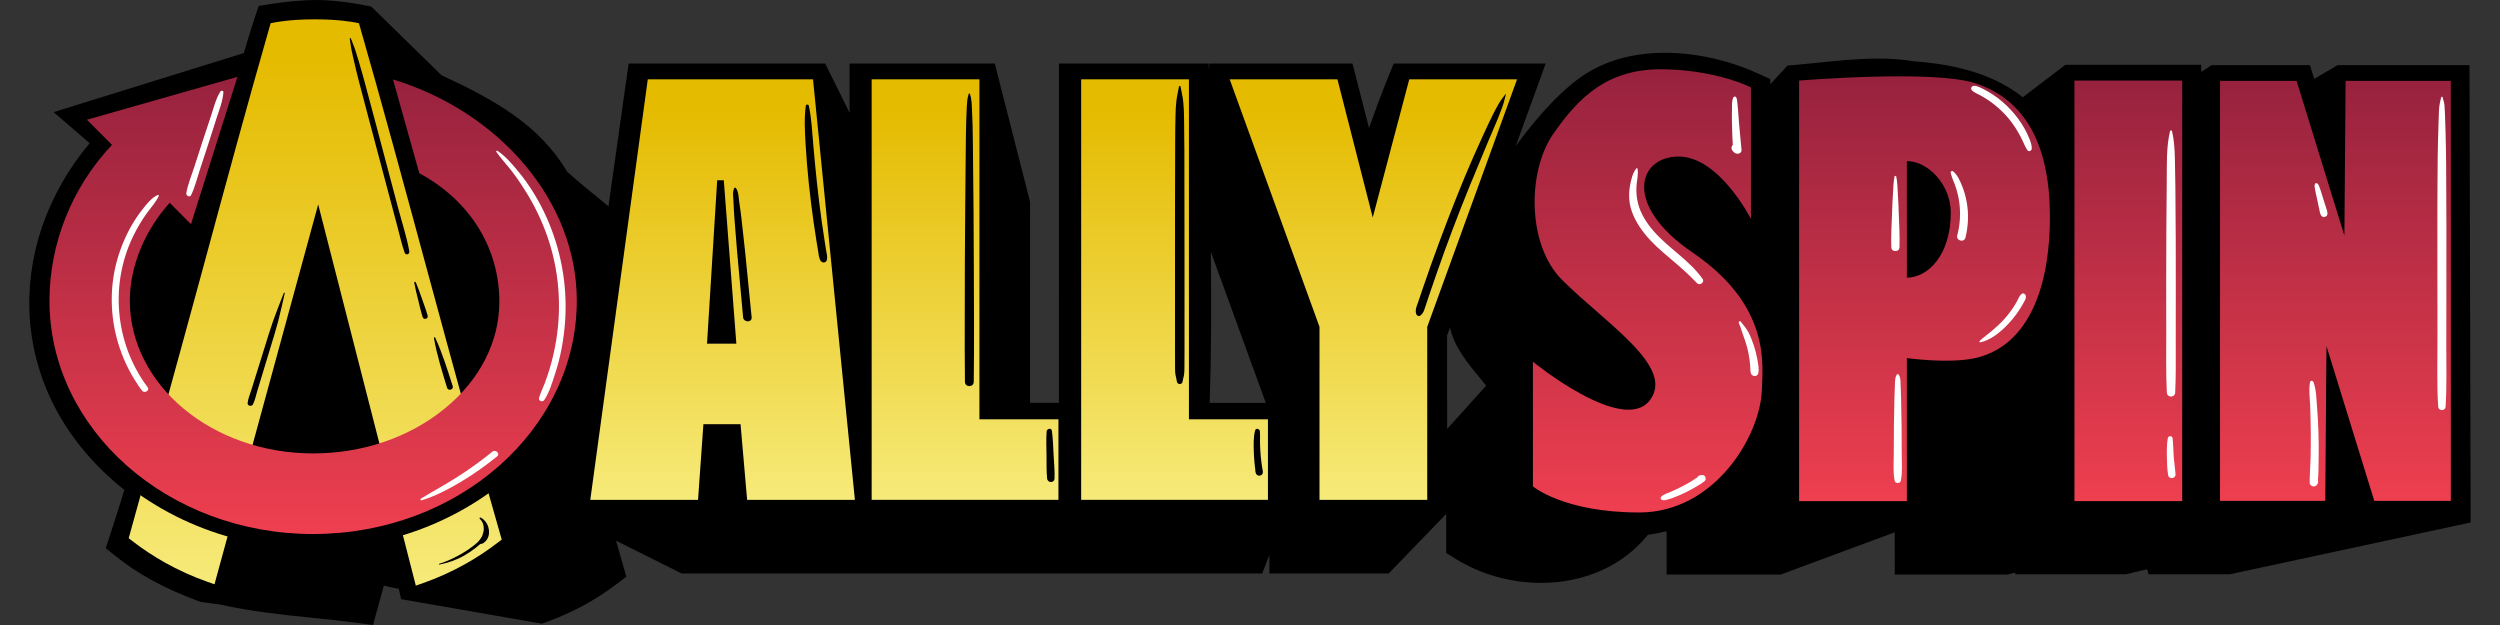
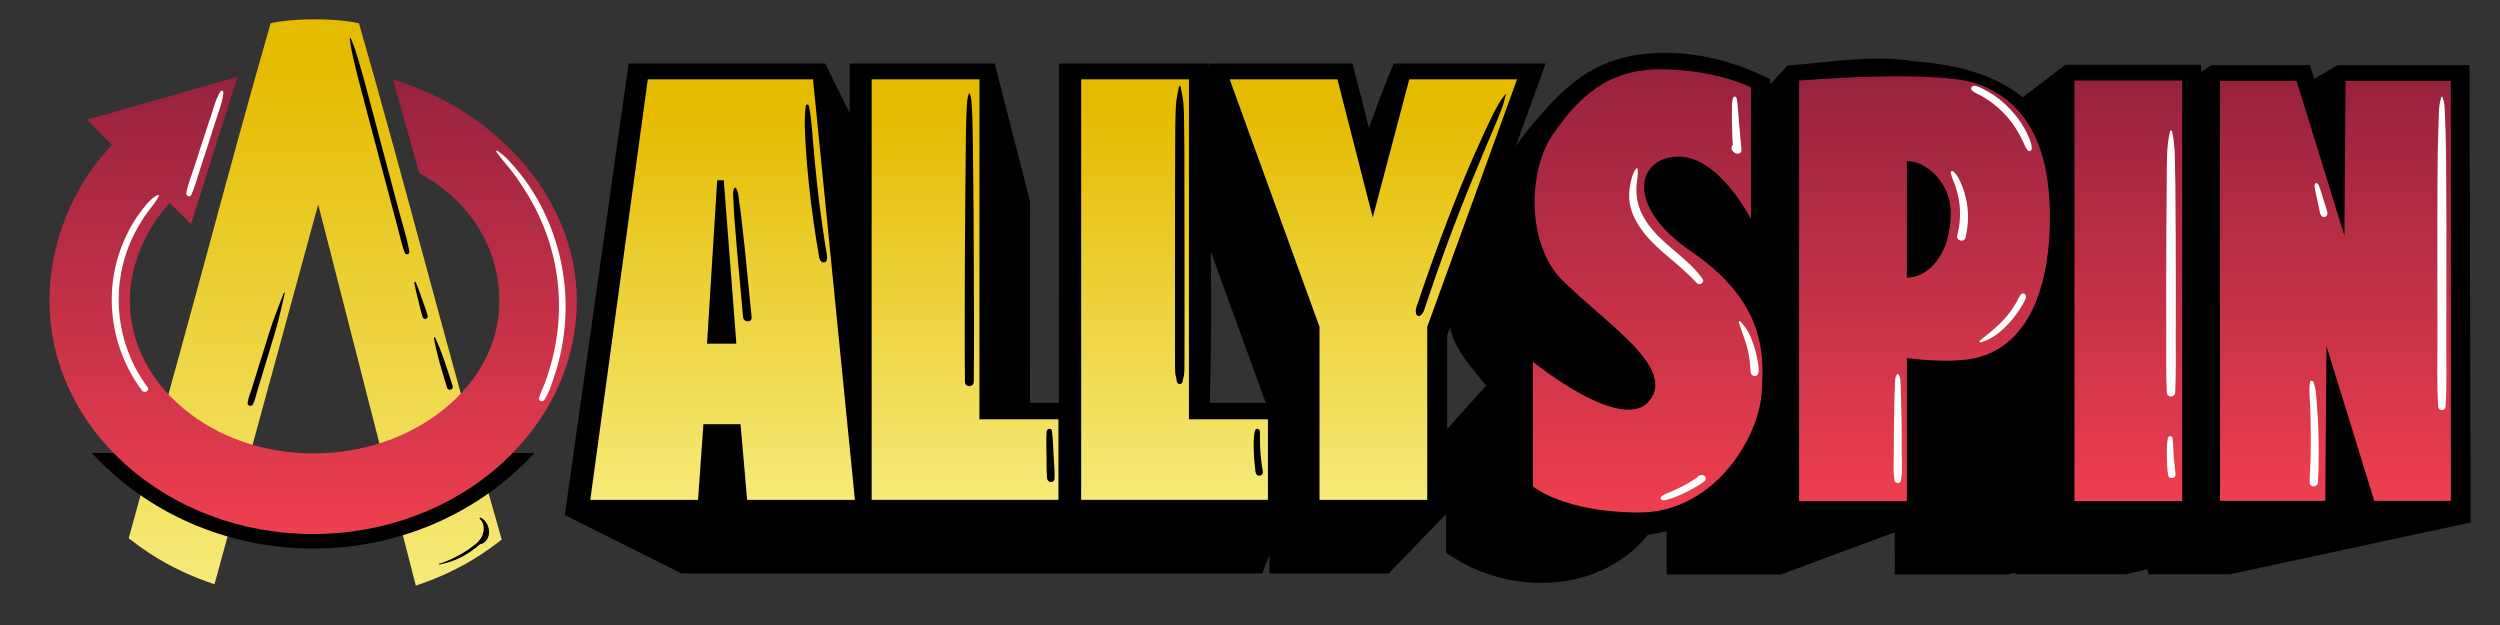
<svg xmlns="http://www.w3.org/2000/svg" width="200" height="50" viewBox="0 0 200 50" fill="none">
  <rect x="0" y="0" width="200" height="50" fill="#333333" stroke="none" />
  <g clip-path="url(#clip0_1_12842)">
-     <path d="M50.826 41.429V18.429C49.4 16.955 46.857 15.118 45.365 13.725C43.117 9.953 39.531 7.976 35.32 6.019L29.7 0.523C29.7 0.523 27.187 -0.022 25.22 -0C23.062 0.023 20.692 0.476 20.692 0.476C20.692 0.476 19.969 2.62 19.505 4.244L4.288 8.97L7.175 11.457C0.252 19.687 0.419 31.629 9.948 39.193C9.685 40.114 8.46 43.858 8.46 43.858L9.191 44.446C11.026 45.925 13.167 47.09 15.923 48.107L16.069 48.161L17.623 48.365C20.046 48.916 22.57 49.176 25.01 49.427C26.22 49.551 27.431 49.676 28.631 49.837L29.841 50L30.711 46.845C31.284 46.98 31.302 47.002 31.902 47.101L32.093 47.933L43.356 49.895L43.707 49.766C45.777 49.019 47.672 47.991 49.342 46.715L50.106 46.133C50.106 46.133 49.406 43.689 49.193 42.929C49.77 42.461 50.313 41.961 50.824 41.431L50.826 41.429Z" fill="black" />
    <path d="M25.457 16.348L17.16 46.742L16.621 46.554C15.434 46.137 14.275 45.614 13.18 44.998C12.277 44.491 11.405 43.914 10.584 43.281L10.295 43.058C10.295 43.058 14.29 28.652 16.135 21.835C17.983 15.013 19.893 7.961 21.563 2.17L21.653 1.856L21.974 1.794C22.025 1.783 23.257 1.549 25.008 1.549H25.183H25.359C27.108 1.549 28.34 1.783 28.393 1.794L28.714 1.856L28.804 2.17C30.474 7.961 32.384 15.013 34.232 21.835C36.077 28.652 38.37 37.034 40.038 42.815L40.138 43.165L39.849 43.388C39.028 44.021 38.156 44.599 37.253 45.105C36.158 45.721 34.999 46.245 33.812 46.661L33.265 46.852L25.453 16.346L25.457 16.348Z" fill="url(#paint0_linear_1_12842)" />
    <path d="M31.503 36.24C29.495 36.946 27.316 37.335 25.051 37.335C22.786 37.335 20.645 36.946 18.672 36.24H7.352C11.649 40.919 17.989 43.882 25.051 43.882C32.112 43.882 38.453 40.919 42.749 36.24H31.505H31.503Z" fill="black" />
    <path d="M25.051 42.723C13.419 42.723 3.958 34.348 3.958 24.052C3.958 19.521 5.738 14.983 8.96 11.59L6.952 9.579L18.996 6.148L15.277 17.933L13.577 16.223C11.623 18.378 10.385 21.264 10.385 24.052C10.385 30.79 16.965 36.273 25.051 36.273C29.003 36.273 32.739 35 35.572 32.689C38.393 30.388 39.948 27.346 39.948 24.125C39.948 19.991 37.749 16.135 33.545 13.858L31.438 6.354C39.952 8.951 46.143 16.086 46.143 24.049C46.143 34.343 36.68 42.721 25.051 42.721V42.723Z" fill="url(#paint1_linear_1_12842)" />
    <path d="M197.564 5.208H187.013L185.137 6.311L184.793 5.208H176.93L176.098 5.753V5.185H165.23L161.819 7.781C159.755 6.12 156.883 5.174 153.1 4.903C152.24 4.758 151.31 4.687 150.256 4.687C148.637 4.687 147.014 4.854 145.446 5.015C144.837 5.077 144.238 5.139 143.656 5.189L143.002 5.242L141.627 6.74V6.324L140.632 5.876C138.28 4.809 135.647 4.223 133.216 4.223C130.784 4.223 128.727 4.766 126.973 5.835C125.16 6.94 123.105 9.144 121.259 11.684L123.654 5.082H111.495L111.067 6.135C110.519 7.485 110.008 8.861 109.521 10.236L108.199 5.082H96.754L96.7 5.594V5.082H84.716L84.712 32.225H82.402L82.406 16.148L79.581 5.082H67.969V9.036L66.016 5.082H50.29L45.185 41.21L54.531 45.878H100.973L101.553 44.408V45.878H111.095L115.693 41.118V44.238L116.497 44.734C118.477 45.959 120.887 46.631 123.28 46.631C126.781 46.631 129.85 45.24 131.828 42.79C132.339 42.719 132.839 42.62 133.331 42.498V45.961H142.463L151.577 42.584L151.581 45.961H160.632L161.226 45.8V45.942H170.084L171.767 45.541L171.891 45.942H178.386L197.652 41.798L197.56 5.202L197.564 5.208ZM96.777 32.232C96.91 28.208 96.908 24.152 96.867 20.14L101.264 32.232H96.777ZM115.772 34.316L115.767 26.837L115.994 26.21C116.366 27.77 117.326 28.957 118.526 30.403C118.644 30.545 118.768 30.693 118.894 30.848L115.772 34.318V34.316Z" fill="black" />
    <path d="M140.074 6.991V17.511C140.074 17.511 137.544 12.524 134.291 12.524C131.039 12.524 129.811 16.395 135.406 20.202C141.672 24.463 141.009 29.148 140.949 31.174C140.84 34.831 137.198 40.998 131.144 40.998C125.089 40.998 122.634 38.912 122.634 38.912V28.938C122.634 28.938 129.845 34.824 131.986 32.021C134.02 29.36 128.582 25.976 124.982 22.41C122.149 19.601 122.181 13.704 124.26 10.712C126.338 7.721 128.656 5.453 133.145 5.543C137.463 5.631 140.074 6.994 140.074 6.994V6.991Z" fill="url(#paint2_linear_1_12842)" />
    <path d="M68.39 39.987H59.77L59.244 33.934H56.273L55.843 39.987H47.223L51.823 6.346H65.041L68.392 39.987H68.39ZM58.908 27.491L57.903 14.421H57.375L56.562 27.491H58.908Z" fill="url(#paint3_linear_1_12842)" />
    <path d="M84.675 39.987H69.733V6.346H78.354V33.545H84.675V39.987Z" fill="url(#paint4_linear_1_12842)" />
    <path d="M101.435 39.987H86.493V6.346H95.114V33.545H101.435V39.987Z" fill="url(#paint5_linear_1_12842)" />
    <path d="M121.364 6.346L114.179 26.146V39.987H105.56V26.146L98.375 6.346H106.995L109.82 17.401L112.741 6.346H121.362H121.364Z" fill="url(#paint6_linear_1_12842)" />
    <path d="M158.006 28.648C155.912 29.116 152.548 28.648 152.548 28.648V40.088H143.928V6.446C143.928 6.446 154.599 5.558 157.999 6.652C162.507 8.103 164.15 12.397 163.983 18.135C163.827 23.483 162.037 27.747 158.008 28.648H158.006ZM156.062 17.013C156.062 14.77 154.242 12.888 152.548 12.888V22.212C154.242 22.212 156.062 20.401 156.062 17.013Z" fill="url(#paint7_linear_1_12842)" />
    <path d="M174.577 40.088H165.957V6.446H174.577V40.088Z" fill="url(#paint8_linear_1_12842)" />
    <path d="M196.065 40.067H189.943L186.117 27.685L186.021 40.067H177.603V6.468H183.726L187.552 18.854L187.648 6.468H196.065V40.067Z" fill="url(#paint9_linear_1_12842)" />
    <path d="M195.3 7.775C195.197 8.142 195.135 8.479 195.116 8.861C195.097 9.288 195.086 9.717 195.073 10.146C195.045 10.948 195.028 11.751 195.017 12.556C194.998 14.18 194.992 15.803 194.99 17.427C194.983 20.64 194.998 23.85 194.998 27.062C194.998 28.88 194.94 30.708 195.054 32.521C195.077 32.906 195.625 32.906 195.648 32.521C195.751 30.901 195.704 29.273 195.704 27.65C195.704 26.028 195.706 24.403 195.71 22.779C195.717 19.567 195.717 16.356 195.691 13.144C195.683 12.251 195.668 11.358 195.642 10.468C195.629 10.004 195.61 9.541 195.595 9.075C195.588 8.861 195.576 8.648 195.559 8.433C195.541 8.206 195.467 7.996 195.405 7.777C195.39 7.723 195.313 7.723 195.298 7.777L195.3 7.775Z" fill="white" />
    <path d="M120.449 7.517C120.271 7.768 120.066 8.004 119.914 8.27C119.754 8.552 119.598 8.835 119.452 9.124C119.174 9.672 118.92 10.232 118.663 10.79C118.143 11.916 117.639 13.049 117.164 14.195C116.21 16.5 115.321 18.837 114.48 21.187C114.249 21.831 114.025 22.476 113.804 23.125C113.693 23.448 113.584 23.773 113.477 24.097C113.37 24.421 113.182 24.766 113.295 25.12C113.334 25.242 113.496 25.339 113.616 25.251C113.868 25.064 113.92 24.856 114.016 24.564C114.119 24.255 114.221 23.948 114.324 23.64C114.521 23.056 114.722 22.474 114.925 21.893C115.336 20.715 115.761 19.541 116.202 18.373C117.081 16.039 118.043 13.734 119.003 11.434C119.266 10.805 119.546 10.18 119.803 9.549C119.931 9.234 120.053 8.918 120.173 8.601C120.305 8.251 120.38 7.891 120.477 7.53C120.481 7.513 120.459 7.504 120.449 7.519V7.517Z" fill="black" />
    <path d="M138.678 7.781C138.53 8.037 138.564 8.449 138.558 8.736C138.549 9.101 138.547 9.468 138.556 9.833C138.571 10.549 138.59 11.268 138.663 11.981L139.161 11.693C139.067 11.635 138.973 11.595 138.868 11.558C138.571 11.448 138.427 11.841 138.588 12.041C138.641 12.107 138.693 12.161 138.759 12.217C138.956 12.382 139.351 12.296 139.323 11.981C139.261 11.264 139.176 10.549 139.122 9.833C139.095 9.481 139.067 9.129 139.041 8.777C139.028 8.601 139.011 8.425 138.992 8.249C138.975 8.09 138.973 7.921 138.889 7.781C138.842 7.704 138.725 7.702 138.68 7.781H138.678Z" fill="white" />
    <path d="M130.919 13.461C130.604 13.833 130.493 14.376 130.403 14.843C130.314 15.311 130.301 15.82 130.386 16.307C130.545 17.193 131.017 17.996 131.567 18.691C132.153 19.431 132.867 20.049 133.588 20.655C134.308 21.26 135.087 21.938 135.765 22.655C135.981 22.882 136.398 22.577 136.207 22.311C135.147 20.813 133.504 19.878 132.302 18.504C131.746 17.869 131.265 17.125 131.049 16.3C130.929 15.843 130.895 15.386 130.917 14.916C130.938 14.446 131.092 13.953 130.998 13.485C130.991 13.451 130.94 13.436 130.917 13.464L130.919 13.461Z" fill="white" />
    <path d="M139.105 25.835C139.249 26.167 139.345 26.528 139.471 26.867C139.586 27.178 139.693 27.494 139.777 27.815C139.86 28.137 139.922 28.459 139.963 28.785C139.984 28.951 140.003 29.116 140.016 29.281C140.031 29.472 140.014 29.678 140.07 29.863C140.155 30.144 140.592 30.169 140.662 29.863C140.746 29.509 140.641 29.056 140.579 28.702C140.517 28.348 140.418 27.981 140.303 27.631C140.187 27.281 140.055 26.938 139.888 26.612C139.721 26.285 139.484 26.011 139.249 25.721C139.178 25.633 139.067 25.745 139.105 25.833V25.835Z" fill="white" />
    <path d="M156.058 13.833C156.145 14.245 156.353 14.624 156.477 15.026C156.601 15.427 156.705 15.856 156.755 16.285C156.855 17.14 156.802 17.998 156.579 18.828C156.466 19.255 157.131 19.438 157.236 19.011C157.465 18.092 157.505 17.137 157.343 16.206C157.266 15.758 157.144 15.311 156.973 14.891C156.802 14.47 156.609 14.015 156.259 13.715C156.167 13.635 156.028 13.71 156.055 13.833H156.058Z" fill="white" />
    <path d="M173.604 10.487C173.292 11.798 173.356 13.185 173.339 14.526C173.322 15.867 173.311 17.24 173.307 18.597C173.296 21.328 173.292 24.06 173.3 26.794C173.305 28.328 173.266 29.869 173.347 31.401C173.369 31.833 173.993 31.833 174.015 31.401C174.085 30.03 174.055 28.65 174.06 27.277C174.064 25.903 174.064 24.562 174.064 23.206C174.064 20.474 174.064 17.74 174.03 15.009C174.019 14.258 174.008 13.509 173.993 12.758C173.978 12.007 173.938 11.238 173.758 10.487C173.739 10.41 173.621 10.41 173.604 10.487Z" fill="white" />
    <path d="M94.318 6.921C94.254 7.294 94.16 7.665 94.113 8.043C94.066 8.421 94.053 8.805 94.042 9.187C94.021 9.936 94.016 10.687 94.014 11.436C94.01 12.97 94.001 14.504 94.001 16.041C94.001 19.109 94.001 22.18 94.001 25.249C94.001 26.105 94.001 26.961 94.001 27.82C94.001 28.266 94.001 28.712 94.004 29.159C94.004 29.371 94.001 29.588 94.016 29.8C94.034 30.041 94.115 30.26 94.143 30.496C94.179 30.8 94.581 30.803 94.617 30.496C94.641 30.296 94.712 30.107 94.733 29.908C94.754 29.708 94.754 29.515 94.756 29.32C94.761 28.927 94.761 28.534 94.761 28.142V25.893C94.761 24.358 94.761 22.824 94.761 21.288C94.761 18.219 94.761 15.148 94.75 12.079C94.748 11.223 94.737 10.367 94.726 9.509C94.72 9.062 94.709 8.614 94.664 8.17C94.622 7.749 94.517 7.337 94.444 6.921C94.433 6.858 94.329 6.858 94.318 6.921Z" fill="black" />
    <path d="M77.496 7.511C77.383 7.835 77.364 8.197 77.342 8.541C77.319 8.914 77.308 9.29 77.297 9.665C77.274 10.414 77.269 11.165 77.261 11.914C77.242 13.414 77.229 14.912 77.218 16.412C77.195 19.429 77.175 22.444 77.18 25.461C77.182 27.157 77.169 28.854 77.195 30.547C77.201 31.002 77.894 31.002 77.9 30.547C77.943 27.549 77.915 24.549 77.907 21.552C77.898 18.554 77.881 15.519 77.841 12.502C77.83 11.663 77.828 10.824 77.806 9.985C77.796 9.556 77.776 9.129 77.757 8.7C77.74 8.307 77.725 7.878 77.595 7.509C77.578 7.464 77.518 7.464 77.501 7.509L77.496 7.511Z" fill="black" />
    <path d="M64.466 8.453C64.325 9.472 64.389 10.513 64.447 11.537C64.505 12.56 64.597 13.637 64.706 14.685C64.815 15.732 64.945 16.768 65.093 17.805C65.168 18.326 65.245 18.848 65.33 19.367C65.371 19.609 65.412 19.852 65.452 20.094C65.497 20.352 65.506 20.652 65.657 20.871C65.784 21.054 66.083 21.043 66.145 20.807C66.213 20.549 66.132 20.283 66.089 20.026C66.049 19.783 66.01 19.541 65.974 19.296C65.893 18.775 65.814 18.253 65.741 17.732C65.595 16.7 65.469 15.665 65.356 14.631C65.243 13.597 65.151 12.566 65.059 11.534C64.967 10.502 64.924 9.459 64.704 8.451C64.68 8.339 64.486 8.328 64.468 8.451L64.466 8.453Z" fill="black" />
    <path d="M58.737 15.054C58.575 15.371 58.673 15.861 58.684 16.208C58.696 16.65 58.726 17.092 58.758 17.534C58.825 18.401 58.891 19.266 58.968 20.131C59.124 21.88 59.289 23.629 59.449 25.38C59.49 25.815 60.174 25.818 60.131 25.38C59.956 23.614 59.787 21.846 59.603 20.079C59.511 19.195 59.415 18.311 59.31 17.429C59.261 17.019 59.212 16.607 59.145 16.2C59.088 15.841 59.094 15.331 58.867 15.037C58.835 14.994 58.758 15.009 58.737 15.054Z" fill="black" />
    <path d="M83.73 34.515C83.688 35.137 83.709 35.77 83.722 36.395C83.734 37.019 83.705 37.657 83.769 38.275C83.807 38.65 84.348 38.665 84.363 38.275C84.387 37.639 84.316 36.991 84.286 36.356C84.256 35.721 84.235 35.084 84.149 34.457C84.115 34.204 83.745 34.288 83.73 34.515Z" fill="black" />
    <path d="M100.406 34.446C100.267 34.981 100.287 35.592 100.304 36.142C100.321 36.691 100.378 37.285 100.464 37.852L100.997 37.627C100.943 37.547 100.879 37.487 100.81 37.421C100.631 37.249 100.393 37.427 100.426 37.646C100.436 37.717 100.438 37.785 100.464 37.852C100.594 38.204 101.097 38.069 101.026 37.695C100.928 37.169 100.862 36.642 100.83 36.107C100.815 35.85 100.802 35.592 100.8 35.335C100.798 35.058 100.817 34.775 100.789 34.498C100.768 34.29 100.464 34.217 100.404 34.446H100.406Z" fill="black" />
    <path d="M132.97 40.002C133.103 40.045 133.267 40.002 133.4 39.968C133.556 39.929 133.71 39.873 133.86 39.818C134.157 39.706 134.452 39.584 134.739 39.446C135.025 39.309 135.284 39.172 135.547 39.019C135.829 38.856 136.122 38.689 136.374 38.483C136.471 38.403 136.477 38.238 136.419 38.137C136.351 38.019 136.225 37.987 136.099 38.006C136.049 38.013 136.005 38.026 135.957 38.039C135.716 38.101 135.726 38.451 135.957 38.519C136.005 38.534 136.052 38.547 136.099 38.556L136.03 38.034C135.767 38.187 135.523 38.373 135.262 38.53C135.002 38.687 134.734 38.833 134.46 38.97C134.187 39.107 133.919 39.236 133.641 39.352C133.398 39.455 133.036 39.549 132.874 39.77C132.81 39.856 132.88 39.974 132.968 40.002H132.97Z" fill="white" />
    <path d="M173.429 35.032C173.337 35.519 173.341 36.028 173.35 36.524C173.358 37.019 173.367 37.541 173.457 38.036C173.517 38.367 174.062 38.292 174.041 37.957C174.011 37.479 173.932 37.002 173.897 36.524C173.863 36.045 173.867 35.56 173.808 35.084C173.795 34.987 173.743 34.908 173.641 34.895C173.553 34.882 173.448 34.938 173.429 35.032Z" fill="white" />
    <path d="M185.214 14.704L185.208 14.745L185.255 14.684C185.15 14.734 185.159 14.858 185.172 14.955C185.186 15.082 185.212 15.206 185.236 15.333C185.281 15.566 185.336 15.796 185.388 16.03C185.443 16.277 185.497 16.526 185.548 16.773C185.595 17.002 185.648 17.446 185.993 17.35C186.337 17.253 186.16 16.848 186.087 16.622C186.008 16.382 185.933 16.14 185.858 15.897C185.787 15.669 185.721 15.442 185.646 15.217C185.606 15.097 185.565 14.976 185.514 14.858C185.475 14.768 185.422 14.659 185.306 14.667L185.377 14.697L185.351 14.665C185.315 14.62 185.227 14.644 185.216 14.702L185.214 14.704Z" fill="white" />
    <path d="M158.442 27.386C159.293 27.191 160.033 26.567 160.625 25.951C160.933 25.631 161.211 25.281 161.462 24.916C161.588 24.73 161.708 24.539 161.817 24.341C161.917 24.159 162.09 23.923 162.075 23.708C162.065 23.554 161.885 23.401 161.733 23.511C161.556 23.64 161.487 23.865 161.385 24.054C161.282 24.242 161.171 24.429 161.053 24.609C160.822 24.961 160.561 25.29 160.277 25.599C159.992 25.908 159.674 26.187 159.355 26.463C159.036 26.74 158.688 26.981 158.376 27.27C158.322 27.32 158.378 27.403 158.444 27.388L158.442 27.386Z" fill="white" />
    <path d="M157.702 7.011V7.019C157.674 7.09 157.706 7.167 157.753 7.221C157.925 7.416 158.25 7.524 158.474 7.652C158.714 7.79 158.949 7.931 159.176 8.09C159.635 8.414 160.061 8.788 160.444 9.202C160.827 9.616 161.141 10.054 161.421 10.53C161.569 10.779 161.697 11.034 161.823 11.294C161.949 11.554 162.037 11.813 162.208 12.03C162.321 12.174 162.535 12.045 162.542 11.891C162.554 11.592 162.424 11.279 162.313 11.009C162.202 10.738 162.073 10.483 161.932 10.232C161.637 9.71 161.267 9.225 160.861 8.785C160.454 8.345 159.995 7.948 159.498 7.614C159.261 7.453 159.015 7.3 158.759 7.172C158.517 7.051 158.179 6.85 157.903 6.869C157.835 6.873 157.758 6.903 157.726 6.972C157.719 6.985 157.713 7 157.709 7.013L157.702 7.011Z" fill="white" />
-     <path d="M151.564 14.118C151.464 14.571 151.47 15.056 151.436 15.517C151.402 15.979 151.383 16.438 151.37 16.899C151.344 17.85 151.265 18.818 151.304 19.768C151.323 20.285 152.138 20.118 151.915 19.603L151.885 19.532C151.78 19.283 151.483 19.283 151.378 19.532L151.349 19.603C151.128 20.116 151.939 20.29 151.96 19.768C151.996 18.818 151.919 17.85 151.894 16.899C151.881 16.438 151.86 15.979 151.828 15.517C151.795 15.056 151.8 14.569 151.699 14.118C151.684 14.052 151.579 14.052 151.564 14.118Z" fill="white" />
    <path d="M151.763 29.951C151.586 30.172 151.605 30.53 151.592 30.803C151.575 31.174 151.56 31.545 151.552 31.916C151.534 32.642 151.519 33.367 151.513 34.092C151.507 34.818 151.502 35.543 151.502 36.268C151.502 36.994 151.43 37.749 151.573 38.459C151.622 38.704 152.016 38.704 152.067 38.459C152.21 37.749 152.137 36.989 152.137 36.268C152.137 35.547 152.137 34.818 152.127 34.092C152.116 33.367 152.105 32.642 152.088 31.916C152.08 31.562 152.067 31.208 152.05 30.854C152.037 30.569 152.063 30.182 151.877 29.948C151.851 29.919 151.791 29.919 151.765 29.948L151.763 29.951Z" fill="white" />
    <path d="M184.804 30.569C184.688 31.195 184.793 31.863 184.814 32.496C184.838 33.18 184.855 33.863 184.861 34.547C184.868 35.232 184.861 35.882 184.849 36.547C184.836 37.212 184.774 37.916 184.772 38.599C184.772 38.931 185.206 39.028 185.375 38.762C185.518 38.539 185.447 38.294 185.227 38.161C185.077 38.071 184.891 38.189 184.887 38.356C184.904 38.318 184.898 38.322 184.866 38.369L185.417 38.599C185.488 37.94 185.482 37.262 185.492 36.599C185.503 35.936 185.497 35.23 185.475 34.545C185.454 33.861 185.417 33.21 185.362 32.545C185.306 31.88 185.311 31.174 185.075 30.564C185.03 30.448 184.832 30.412 184.804 30.564V30.569Z" fill="white" />
    <path d="M27.981 3.099C28.036 3.382 28.049 3.667 28.109 3.953C28.169 4.238 28.233 4.511 28.297 4.79C28.423 5.348 28.556 5.903 28.699 6.455C28.992 7.577 29.285 8.7 29.585 9.82C30.171 12.028 30.759 14.234 31.345 16.442C31.509 17.062 31.674 17.684 31.839 18.305C32.003 18.925 32.149 19.592 32.371 20.212C32.457 20.448 32.788 20.356 32.745 20.109C32.549 18.991 32.183 17.888 31.892 16.792C31.601 15.695 31.298 14.549 31 13.429C30.414 11.221 29.835 9.013 29.238 6.807C29.071 6.187 28.902 5.567 28.714 4.953C28.62 4.646 28.526 4.339 28.432 4.032C28.331 3.704 28.182 3.401 28.073 3.077C28.053 3.019 27.97 3.043 27.983 3.103L27.981 3.099Z" fill="black" />
    <path d="M33.139 22.622C33.224 23.086 33.338 23.541 33.453 24C33.569 24.459 33.669 24.919 33.812 25.365C33.894 25.618 34.285 25.513 34.212 25.253C34.086 24.8 33.917 24.356 33.763 23.914C33.609 23.472 33.451 23.024 33.267 22.588C33.235 22.509 33.122 22.537 33.139 22.625V22.622Z" fill="black" />
    <path d="M34.715 27.045C34.95 28.399 35.365 29.7 35.763 31.015C35.85 31.307 36.31 31.18 36.216 30.888C35.793 29.573 35.393 28.26 34.813 27.004C34.785 26.946 34.706 26.989 34.715 27.045Z" fill="black" />
    <path d="M22.705 23.436C22.422 24.174 22.123 24.897 21.86 25.644C21.597 26.39 21.385 27.103 21.156 27.837C20.927 28.571 20.699 29.3 20.47 30.034L20.119 31.159C20.008 31.513 19.85 31.878 19.809 32.245C19.783 32.472 20.13 32.547 20.23 32.358C20.401 32.032 20.474 31.637 20.581 31.285L20.923 30.159C21.146 29.425 21.368 28.691 21.59 27.957C21.813 27.223 22.044 26.491 22.241 25.751C22.437 25.011 22.602 24.225 22.782 23.459C22.792 23.41 22.726 23.393 22.707 23.438L22.705 23.436Z" fill="black" />
    <path d="M35.151 45.167C35.842 45.028 36.509 44.803 37.121 44.453C37.426 44.279 37.719 44.084 38 43.869C38.132 43.768 38.258 43.659 38.387 43.551C38.532 43.429 38.697 43.343 38.84 43.217C39.028 43.049 38.729 42.753 38.566 42.942C38.457 43.069 38.372 43.219 38.256 43.337C38.141 43.455 38.006 43.558 37.878 43.659C37.602 43.878 37.311 44.075 37.007 44.253C36.415 44.601 35.793 44.899 35.136 45.105C35.098 45.118 35.113 45.174 35.153 45.167H35.151Z" fill="black" />
    <path d="M38.38 41.507C38.624 41.721 38.722 42.056 38.701 42.373C38.697 42.444 38.686 42.496 38.663 42.584C38.641 42.665 38.622 42.745 38.594 42.824C38.577 42.878 38.611 42.785 38.581 42.858C38.573 42.882 38.562 42.906 38.554 42.929C38.53 42.996 38.573 42.893 38.541 42.955C38.532 42.972 38.526 42.989 38.517 43.007C38.485 43.075 38.442 43.148 38.398 43.206C38.342 43.275 38.325 43.363 38.385 43.438C38.438 43.507 38.534 43.528 38.611 43.483C38.808 43.367 38.964 43.197 39.048 42.985C39.131 42.773 39.14 42.564 39.103 42.341C39.039 41.946 38.81 41.597 38.457 41.406C38.398 41.373 38.325 41.457 38.38 41.507Z" fill="black" />
    <path d="M17.634 7.318C17.273 7.884 17.098 8.609 16.888 9.245C16.659 9.936 16.43 10.629 16.201 11.32C15.973 12.011 15.765 12.672 15.547 13.348C15.329 14.024 15.032 14.73 14.906 15.436C14.867 15.655 15.181 15.833 15.293 15.599C15.598 14.968 15.77 14.247 15.99 13.579C16.21 12.912 16.448 12.197 16.67 11.502L17.318 9.472C17.532 8.805 17.829 8.084 17.872 7.38C17.88 7.247 17.698 7.215 17.634 7.315V7.318Z" fill="white" />
    <path d="M12.617 15.599C12.121 15.837 11.768 16.277 11.433 16.704C11.097 17.131 10.789 17.577 10.519 18.049C9.972 19.013 9.553 20.056 9.283 21.133C8.736 23.328 8.849 25.667 9.566 27.811C9.976 29.041 10.579 30.202 11.354 31.242C11.552 31.511 12.01 31.247 11.807 30.976C9.157 27.436 8.747 22.586 10.776 18.652C11.041 18.137 11.338 17.637 11.67 17.161C12.001 16.685 12.444 16.227 12.701 15.682C12.726 15.627 12.675 15.573 12.62 15.601L12.617 15.599Z" fill="white" />
    <path d="M39.706 12.148C40.087 12.695 40.544 13.178 40.951 13.704C41.357 14.23 41.719 14.773 42.065 15.328C42.773 16.461 43.359 17.68 43.797 18.944C44.712 21.579 44.946 24.448 44.499 27.202C44.373 27.981 44.195 28.755 43.968 29.511C43.851 29.903 43.718 30.294 43.573 30.678C43.427 31.062 43.239 31.429 43.126 31.822C43.051 32.079 43.402 32.206 43.541 31.998C43.945 31.397 44.178 30.612 44.4 29.927C44.623 29.242 44.809 28.53 44.941 27.815C45.213 26.363 45.309 24.875 45.213 23.399C45.033 20.618 44.178 17.875 42.73 15.498C42.339 14.856 41.905 14.247 41.423 13.669C40.942 13.092 40.438 12.491 39.79 12.062C39.738 12.028 39.666 12.097 39.702 12.15L39.706 12.148Z" fill="white" />
-     <path d="M33.72 40.028C34.841 39.689 35.874 39.139 36.879 38.543C37.884 37.946 38.849 37.251 39.766 36.515C40.033 36.3 39.653 35.916 39.387 36.135C38.5 36.867 37.563 37.53 36.594 38.152C35.626 38.775 34.629 39.296 33.665 39.897C33.596 39.94 33.639 40.054 33.72 40.028Z" fill="white" />
  </g>
  <defs>
    <linearGradient id="paint0_linear_1_12842" x1="25.217" y1="1.549" x2="25.217" y2="46.852" gradientUnits="userSpaceOnUse">
      <stop offset="0.07" stop-color="#E5BB00" />
      <stop offset="1" stop-color="#F6EA79" />
    </linearGradient>
    <linearGradient id="paint1_linear_1_12842" x1="25.051" y1="6.148" x2="25.051" y2="42.723" gradientUnits="userSpaceOnUse">
      <stop stop-color="#97223E" />
      <stop offset="1" stop-color="#EE3F4F" />
    </linearGradient>
    <linearGradient id="paint2_linear_1_12842" x1="131.816" y1="5.54" x2="131.816" y2="40.998" gradientUnits="userSpaceOnUse">
      <stop stop-color="#97223E" />
      <stop offset="1" stop-color="#EE3F4F" />
    </linearGradient>
    <linearGradient id="paint3_linear_1_12842" x1="57.808" y1="6.346" x2="57.808" y2="39.987" gradientUnits="userSpaceOnUse">
      <stop offset="0.07" stop-color="#E5BB00" />
      <stop offset="1" stop-color="#F6EA79" />
    </linearGradient>
    <linearGradient id="paint4_linear_1_12842" x1="77.204" y1="6.346" x2="77.204" y2="39.987" gradientUnits="userSpaceOnUse">
      <stop offset="0.07" stop-color="#E5BB00" />
      <stop offset="1" stop-color="#F6EA79" />
    </linearGradient>
    <linearGradient id="paint5_linear_1_12842" x1="93.964" y1="6.346" x2="93.964" y2="39.987" gradientUnits="userSpaceOnUse">
      <stop offset="0.07" stop-color="#E5BB00" />
      <stop offset="1" stop-color="#F6EA79" />
    </linearGradient>
    <linearGradient id="paint6_linear_1_12842" x1="109.869" y1="6.346" x2="109.869" y2="39.987" gradientUnits="userSpaceOnUse">
      <stop offset="0.07" stop-color="#E5BB00" />
      <stop offset="1" stop-color="#F6EA79" />
    </linearGradient>
    <linearGradient id="paint7_linear_1_12842" x1="153.961" y1="6.106" x2="153.961" y2="40.088" gradientUnits="userSpaceOnUse">
      <stop stop-color="#97223E" />
      <stop offset="1" stop-color="#EE3F4F" />
    </linearGradient>
    <linearGradient id="paint8_linear_1_12842" x1="170.267" y1="6.446" x2="170.267" y2="40.088" gradientUnits="userSpaceOnUse">
      <stop stop-color="#97223E" />
      <stop offset="1" stop-color="#EE3F4F" />
    </linearGradient>
    <linearGradient id="paint9_linear_1_12842" x1="186.834" y1="6.468" x2="186.834" y2="40.067" gradientUnits="userSpaceOnUse">
      <stop stop-color="#97223E" />
      <stop offset="1" stop-color="#EE3F4F" />
    </linearGradient>
    <clipPath id="clip0_1_12842">
      <rect width="195.312" height="50" fill="white" transform="translate(2.344)" />
    </clipPath>
  </defs>
</svg>